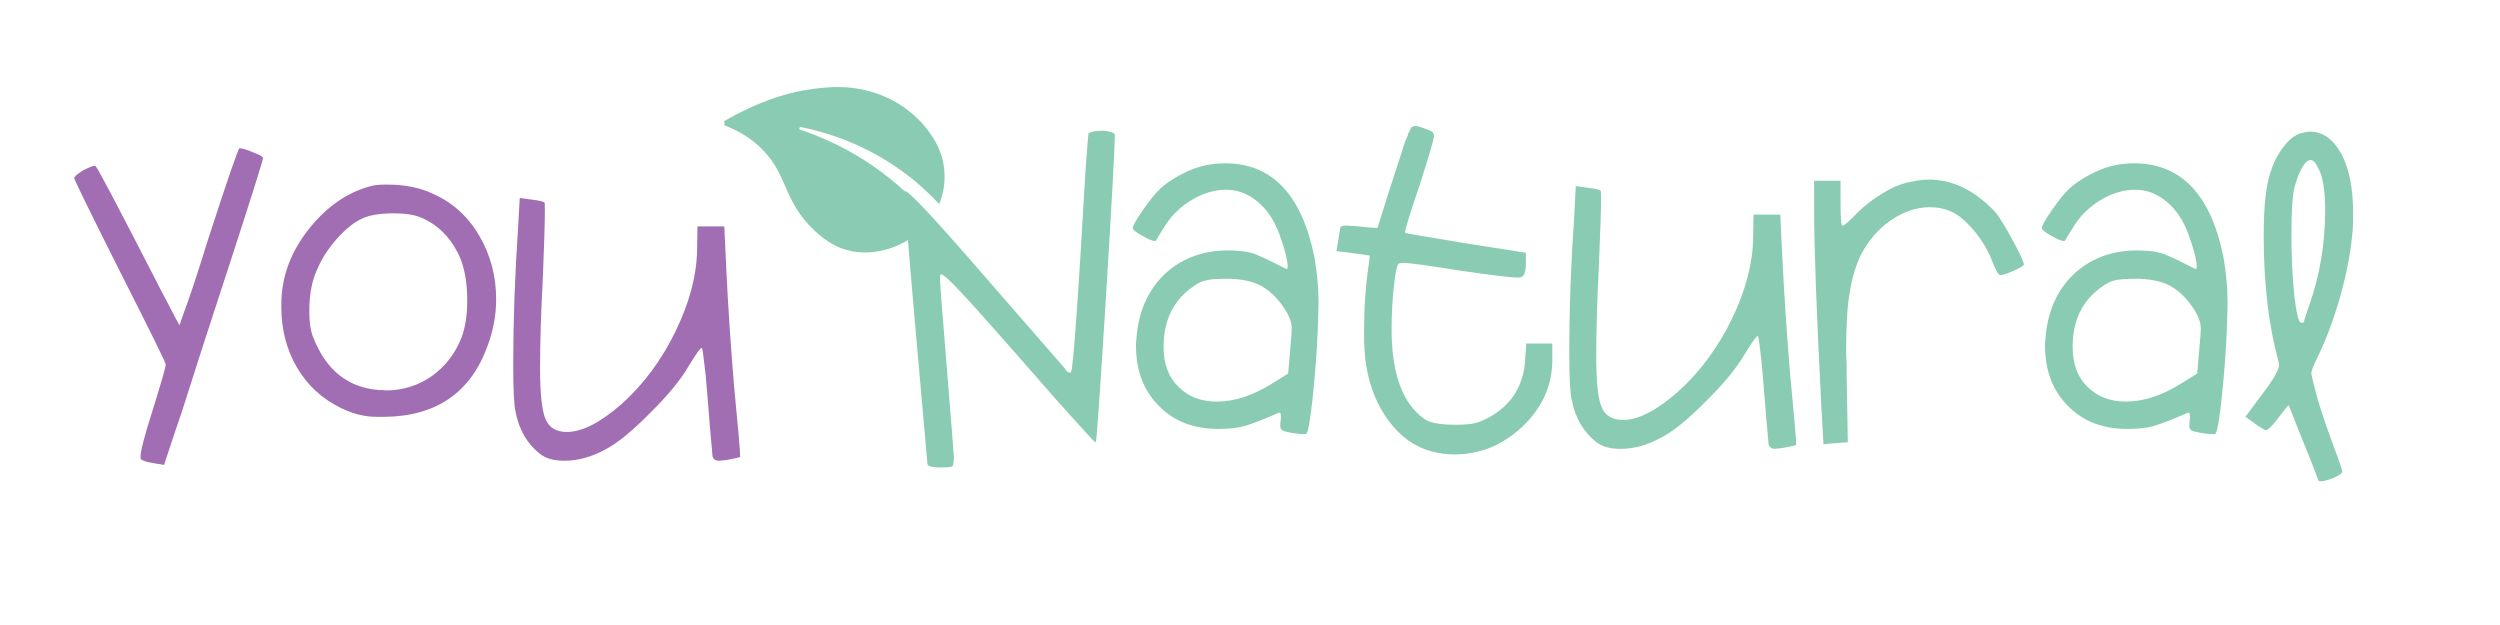
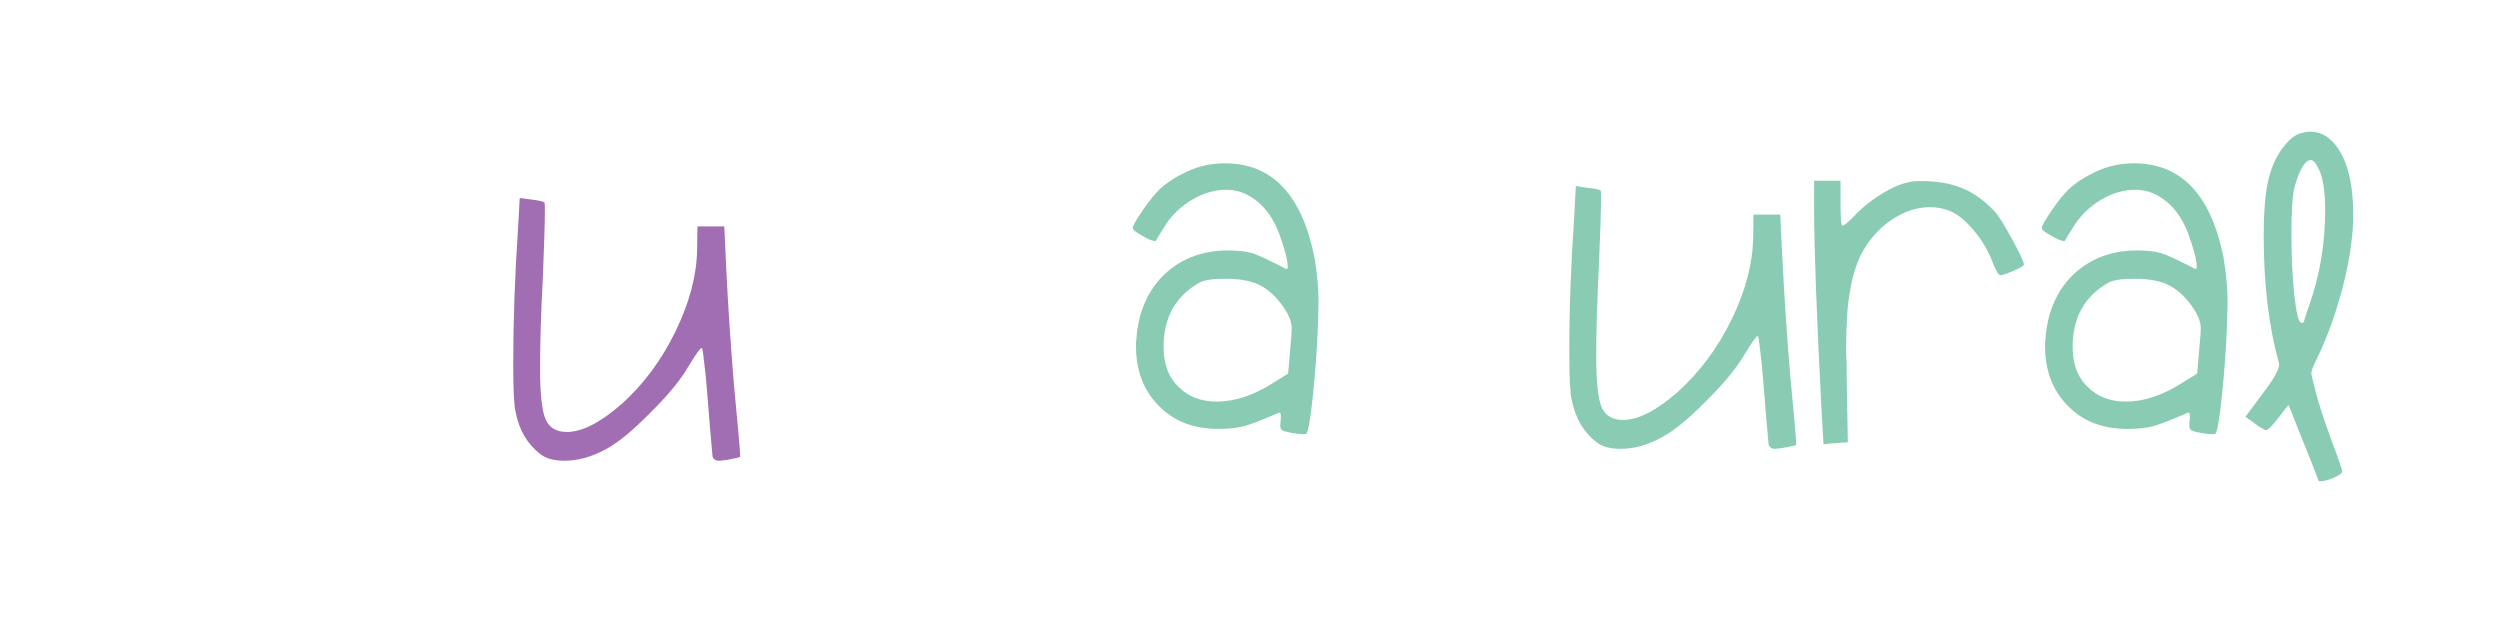
<svg xmlns="http://www.w3.org/2000/svg" version="1.0" preserveAspectRatio="xMidYMid meet" height="100" viewBox="0 0 300 75" zoomAndPan="magnify" width="400">
  <defs>
    <g />
    <clipPath id="ea43b8e70b">
      <path clip-rule="nonzero" d="M 86 10 L 116 10 L 116 32 L 86 32 Z M 86 10" />
    </clipPath>
    <clipPath id="bd131fa8fd">
      <path clip-rule="nonzero" d="M 86.48 11.277 L 113.402 9.207 L 115.125 31.641 L 88.203 33.711 Z M 86.48 11.277" />
    </clipPath>
    <clipPath id="1581dfd717">
-       <path clip-rule="nonzero" d="M 113.578 9.195 L 86.656 11.262 L 88.379 33.695 L 115.301 31.629 Z M 113.578 9.195" />
-     </clipPath>
+       </clipPath>
  </defs>
  <g fill-opacity="1" fill="#a26eb3">
    <g transform="translate(7.828, 57.445)">
      <g>
-         <path d="M 12.062 -13.719 C 12.062 -13.914 10.223 -17.645 6.547 -24.906 C 2.898 -32.164 1.078 -35.891 1.078 -36.078 C 1.078 -36.242 1.414 -36.539 2.094 -36.969 C 2.812 -37.352 3.301 -37.547 3.562 -37.547 C 3.625 -37.547 3.656 -37.531 3.656 -37.5 C 3.914 -37.238 6.242 -32.828 10.641 -24.266 C 11.098 -23.359 11.586 -22.414 12.109 -21.438 C 12.629 -20.457 13.02 -19.707 13.281 -19.188 C 13.375 -19.031 13.52 -18.77 13.719 -18.406 C 13.781 -18.633 13.941 -19.109 14.203 -19.828 C 14.535 -20.703 14.977 -21.973 15.531 -23.641 C 16.082 -25.328 16.648 -27.113 17.234 -29 C 19.547 -36.102 20.77 -39.656 20.906 -39.656 C 21.227 -39.656 21.781 -39.488 22.562 -39.156 C 23.344 -38.863 23.734 -38.641 23.734 -38.484 C 23.734 -38.223 22.445 -34.133 19.875 -26.219 C 17.301 -18.375 15.332 -12.285 13.969 -7.953 C 13.477 -6.555 12.773 -4.457 11.859 -1.656 C 11.672 -1.688 11.266 -1.754 10.641 -1.859 C 9.828 -1.984 9.305 -2.145 9.078 -2.344 C 9.047 -2.375 9.031 -2.473 9.031 -2.641 C 9.031 -3.285 9.488 -5.055 10.406 -7.953 C 11.508 -11.473 12.062 -13.395 12.062 -13.719 Z M 12.062 -13.719" />
-       </g>
+         </g>
    </g>
  </g>
  <g fill-opacity="1" fill="#a26eb3">
    <g transform="translate(32.678, 57.445)">
      <g>
-         <path d="M 17.828 -31.344 C 17.047 -31.676 15.953 -31.844 14.547 -31.844 C 12.891 -31.844 11.625 -31.629 10.75 -31.203 C 9.801 -30.773 8.805 -29.977 7.766 -28.812 C 6.723 -27.633 5.941 -26.43 5.422 -25.203 C 4.766 -23.828 4.438 -22.133 4.438 -20.125 C 4.438 -18.75 4.602 -17.672 4.938 -16.891 C 6.469 -13.016 9.086 -10.93 12.797 -10.641 L 13.188 -10.641 C 13.383 -10.609 13.531 -10.594 13.625 -10.594 C 15.645 -10.594 17.484 -11.164 19.141 -12.312 C 20.766 -13.477 21.953 -15.02 22.703 -16.938 C 23.16 -18.176 23.391 -19.645 23.391 -21.344 C 23.391 -23.656 23.031 -25.539 22.312 -27 C 21.27 -29.082 19.773 -30.531 17.828 -31.344 Z M 11.812 -35.109 C 12.238 -35.234 12.875 -35.297 13.719 -35.297 C 15.906 -35.297 17.758 -34.926 19.281 -34.188 C 21.625 -33.145 23.469 -31.484 24.812 -29.203 C 26.176 -26.891 26.859 -24.332 26.859 -21.531 C 26.859 -19.676 26.531 -17.852 25.875 -16.062 C 23.863 -10.363 19.711 -7.484 13.422 -7.422 L 12.547 -7.422 C 11.086 -7.422 9.641 -7.781 8.203 -8.5 C 5.953 -9.602 4.195 -11.227 2.938 -13.375 C 1.695 -15.531 1.078 -17.941 1.078 -20.609 C 1.078 -21.223 1.094 -21.691 1.125 -22.016 C 1.352 -24.953 2.508 -27.688 4.594 -30.219 C 6.676 -32.758 9.082 -34.391 11.812 -35.109 Z M 11.812 -35.109" />
-       </g>
+         </g>
    </g>
  </g>
  <g fill-opacity="1" fill="#a26eb3">
    <g transform="translate(60.603, 57.445)">
      <g>
        <path d="M 1.562 -30.031 C 1.594 -30.645 1.66 -31.863 1.766 -33.688 C 1.984 -33.656 2.453 -33.594 3.172 -33.5 C 4.016 -33.395 4.535 -33.281 4.734 -33.156 C 4.766 -33.125 4.781 -32.816 4.781 -32.234 C 4.781 -30.766 4.703 -28.125 4.547 -24.312 C 4.316 -19.883 4.203 -16.223 4.203 -13.328 C 4.203 -10.172 4.43 -8.086 4.891 -7.078 C 5.336 -6.098 6.18 -5.609 7.422 -5.609 C 9.242 -5.609 11.441 -6.734 14.016 -8.984 C 16.648 -11.359 18.797 -14.254 20.453 -17.672 C 22.117 -21.086 22.984 -24.328 23.047 -27.391 C 23.047 -28.047 23.062 -29.008 23.094 -30.281 L 26.312 -30.281 C 26.352 -29.363 26.438 -27.586 26.562 -24.953 C 26.789 -20.359 27.098 -15.754 27.484 -11.141 C 27.973 -6.086 28.219 -3.254 28.219 -2.641 C 28.219 -2.578 27.68 -2.445 26.609 -2.25 C 26.055 -2.188 25.75 -2.156 25.688 -2.156 C 25.289 -2.156 25.031 -2.316 24.906 -2.641 C 24.906 -2.672 24.805 -3.773 24.609 -5.953 C 24.441 -8.141 24.266 -10.289 24.078 -12.406 C 23.848 -14.488 23.703 -15.578 23.641 -15.672 L 23.578 -15.672 C 23.422 -15.672 22.898 -14.941 22.016 -13.484 C 21.047 -11.816 19.484 -9.926 17.328 -7.812 C 15.211 -5.664 13.426 -4.219 11.969 -3.469 C 10.332 -2.594 8.719 -2.156 7.125 -2.156 C 5.895 -2.156 4.938 -2.414 4.25 -2.938 C 2.688 -4.133 1.691 -5.828 1.266 -8.016 C 1.078 -8.828 0.984 -10.711 0.984 -13.672 C 0.984 -18.879 1.176 -24.332 1.562 -30.031 Z M 1.562 -30.031" />
      </g>
    </g>
  </g>
  <g fill-opacity="1" fill="#8accb3">
    <g transform="translate(107.481, 56.003)">
      <g>
-         <path d="M 23.125 -39.922 C 23.227 -40.18 23.863 -40.312 25.031 -40.312 C 25.812 -40.207 26.234 -40.062 26.297 -39.875 C 26.297 -38.344 25.941 -31.832 25.234 -20.344 C 24.516 -8.832 24.109 -3.023 24.016 -2.922 C 23.941 -2.891 23.5 -3.332 22.688 -4.25 C 21.875 -5.156 20.719 -6.438 19.219 -8.094 C 17.727 -9.789 16.203 -11.535 14.641 -13.328 C 11.223 -17.223 8.895 -19.82 7.656 -21.125 C 6.426 -22.426 5.695 -23.078 5.469 -23.078 C 5.363 -23.078 5.312 -22.977 5.312 -22.781 C 5.312 -22.133 5.594 -18.426 6.156 -11.656 C 6.707 -4.863 6.984 -1.367 6.984 -1.172 C 6.984 -0.516 6.914 -0.141 6.781 -0.047 C 6.656 0.047 6.203 0.094 5.422 0.094 C 4.348 0.094 3.812 -0.051 3.812 -0.344 C 3.812 -0.375 3.352 -5.547 2.438 -15.859 C 1.531 -26.141 1.078 -31.816 1.078 -32.891 C 1.078 -33.016 1.094 -33.078 1.125 -33.078 C 1.582 -33.078 4.672 -29.773 10.391 -23.172 C 16.766 -15.859 20.035 -12.102 20.203 -11.906 C 20.523 -11.383 20.801 -11.191 21.031 -11.328 C 21.289 -11.648 21.875 -19.734 22.781 -35.578 C 22.977 -38.242 23.094 -39.691 23.125 -39.922 Z M 23.125 -39.922" />
-       </g>
+         </g>
    </g>
  </g>
  <g fill-opacity="1" fill="#8accb3">
    <g transform="translate(134.85, 56.003)">
      <g>
        <path d="M 16.938 -21.422 C 15.957 -22.109 14.57 -22.484 12.781 -22.547 L 12 -22.547 C 10.602 -22.547 9.613 -22.383 9.031 -22.062 C 6.195 -20.426 4.781 -17.867 4.781 -14.391 C 4.781 -12.305 5.383 -10.695 6.594 -9.562 C 7.758 -8.395 9.285 -7.812 11.172 -7.812 C 13.316 -7.812 15.562 -8.555 17.906 -10.047 C 18.301 -10.305 18.906 -10.68 19.719 -11.172 C 19.781 -11.723 19.875 -12.797 20 -14.391 C 20.102 -15.398 20.156 -16.133 20.156 -16.594 C 20.156 -17.312 19.863 -18.109 19.281 -18.984 C 18.562 -20.055 17.781 -20.867 16.938 -21.422 Z M 7.609 -35.422 C 9.004 -36.078 10.52 -36.406 12.156 -36.406 C 17.812 -36.406 21.391 -32.629 22.891 -25.078 C 23.211 -23.191 23.375 -21.438 23.375 -19.812 C 23.375 -19.32 23.344 -18.18 23.281 -16.391 C 23.176 -13.859 22.977 -11.207 22.688 -8.438 C 22.395 -5.676 22.133 -4.18 21.906 -3.953 C 21.906 -3.922 21.789 -3.906 21.562 -3.906 C 21.176 -3.906 20.723 -3.953 20.203 -4.047 C 19.617 -4.148 19.242 -4.25 19.078 -4.344 C 18.879 -4.438 18.781 -4.613 18.781 -4.875 C 18.781 -5.133 18.797 -5.348 18.828 -5.516 C 18.898 -6.234 18.836 -6.555 18.641 -6.484 C 16.754 -5.672 15.375 -5.133 14.5 -4.875 C 13.645 -4.645 12.602 -4.531 11.375 -4.531 C 8.375 -4.531 5.984 -5.457 4.203 -7.312 C 2.379 -9.133 1.469 -11.531 1.469 -14.5 L 1.469 -14.938 C 1.5 -15.094 1.516 -15.223 1.516 -15.328 C 1.742 -18.516 2.848 -21.082 4.828 -23.031 C 6.848 -24.945 9.367 -25.922 12.391 -25.953 C 13.691 -25.953 14.703 -25.844 15.422 -25.625 C 16.141 -25.395 17.504 -24.758 19.516 -23.719 L 19.562 -23.719 C 19.633 -23.719 19.672 -23.816 19.672 -24.016 C 19.672 -24.754 19.344 -26.035 18.688 -27.859 C 18.07 -29.555 17.191 -30.875 16.047 -31.812 C 14.91 -32.758 13.66 -33.234 12.297 -33.234 C 10.93 -33.234 9.582 -32.844 8.25 -32.062 C 6.914 -31.281 5.844 -30.27 5.031 -29.031 C 4.312 -27.895 3.922 -27.258 3.859 -27.125 C 3.859 -27.094 3.82 -27.078 3.75 -27.078 C 3.457 -27.078 2.941 -27.289 2.203 -27.719 C 1.453 -28.133 1.078 -28.441 1.078 -28.641 C 1.078 -28.898 1.484 -29.617 2.297 -30.797 C 3.109 -31.961 3.789 -32.805 4.344 -33.328 C 5.188 -34.109 6.273 -34.805 7.609 -35.422 Z M 7.609 -35.422" />
      </g>
    </g>
  </g>
  <g fill-opacity="1" fill="#8accb3">
    <g transform="translate(159.292, 56.003)">
      <g>
-         <path d="M 9.328 -39.031 C 9.391 -39.133 9.438 -39.25 9.469 -39.375 L 9.609 -39.672 C 9.641 -39.766 9.672 -39.879 9.703 -40.016 C 9.773 -40.109 9.812 -40.172 9.812 -40.203 L 9.906 -40.406 C 9.938 -40.469 9.969 -40.516 10 -40.547 C 10.031 -40.648 10.062 -40.719 10.094 -40.75 C 10.164 -40.781 10.219 -40.797 10.25 -40.797 C 10.281 -40.828 10.312 -40.844 10.344 -40.844 C 10.406 -40.875 10.473 -40.891 10.547 -40.891 C 10.805 -40.891 11.406 -40.695 12.344 -40.312 C 12.633 -40.207 12.781 -40.008 12.781 -39.719 C 12.781 -39.332 12.242 -37.461 11.172 -34.109 C 9.836 -30.203 9.223 -28.188 9.328 -28.062 C 9.422 -28 11.859 -27.578 16.641 -26.797 C 18.234 -26.535 20.625 -26.16 23.812 -25.672 L 23.812 -24.344 C 23.812 -23.406 23.617 -22.867 23.234 -22.734 C 23.191 -22.734 23.156 -22.719 23.125 -22.688 L 22.938 -22.688 C 22.062 -22.688 19.656 -22.977 15.719 -23.562 C 12.008 -24.156 9.812 -24.453 9.125 -24.453 C 8.77 -24.453 8.555 -24.398 8.484 -24.297 C 8.297 -23.973 8.117 -23.031 7.953 -21.469 C 7.785 -19.875 7.703 -18.266 7.703 -16.641 L 7.703 -16.047 C 7.773 -11.047 9.047 -7.633 11.516 -5.812 C 12.172 -5.289 13.426 -5.031 15.281 -5.031 C 16.477 -5.031 17.336 -5.109 17.859 -5.266 C 18.348 -5.398 19 -5.695 19.812 -6.156 C 22.219 -7.645 23.52 -9.836 23.719 -12.734 L 23.859 -14.781 L 26.984 -14.781 L 26.984 -12.828 C 26.984 -9.773 25.797 -7.109 23.422 -4.828 C 21.047 -2.586 18.312 -1.469 15.219 -1.469 C 14.344 -1.469 13.398 -1.598 12.391 -1.859 C 10.441 -2.41 8.77 -3.613 7.375 -5.469 C 6 -7.289 5.086 -9.52 4.641 -12.156 C 4.473 -13.227 4.391 -14.562 4.391 -16.156 C 4.391 -18.883 4.551 -21.406 4.875 -23.719 C 4.945 -24.07 5.016 -24.609 5.078 -25.328 C 4.754 -25.391 4.07 -25.488 3.031 -25.625 C 2.695 -25.688 2.047 -25.766 1.078 -25.859 C 1.109 -26.055 1.172 -26.414 1.266 -26.938 C 1.43 -27.945 1.516 -28.484 1.516 -28.547 C 1.516 -28.805 1.758 -28.938 2.25 -28.938 C 2.344 -28.938 2.828 -28.906 3.703 -28.844 C 4.191 -28.77 4.957 -28.703 6 -28.641 C 6.227 -29.328 6.664 -30.711 7.312 -32.797 C 8.52 -36.566 9.191 -38.645 9.328 -39.031 Z M 9.328 -39.031" />
-       </g>
+         </g>
    </g>
  </g>
  <g fill-opacity="1" fill="#8accb3">
    <g transform="translate(187.344, 56.003)">
      <g>
        <path d="M 1.562 -30.016 C 1.594 -30.629 1.656 -31.848 1.75 -33.672 C 1.977 -33.641 2.453 -33.57 3.172 -33.469 C 4.016 -33.375 4.535 -33.266 4.734 -33.141 C 4.766 -33.098 4.781 -32.785 4.781 -32.203 C 4.781 -30.742 4.695 -28.109 4.531 -24.297 C 4.312 -19.879 4.203 -16.223 4.203 -13.328 C 4.203 -10.172 4.426 -8.086 4.875 -7.078 C 5.332 -6.098 6.18 -5.609 7.422 -5.609 C 9.242 -5.609 11.438 -6.734 14 -8.984 C 16.633 -11.359 18.785 -14.254 20.453 -17.672 C 22.109 -21.078 22.969 -24.312 23.031 -27.375 C 23.031 -28.02 23.047 -28.977 23.078 -30.25 L 26.297 -30.25 C 26.328 -29.344 26.41 -27.57 26.547 -24.938 C 26.773 -20.352 27.082 -15.75 27.469 -11.125 C 27.957 -6.082 28.203 -3.254 28.203 -2.641 C 28.203 -2.566 27.664 -2.438 26.594 -2.25 C 26.039 -2.176 25.734 -2.141 25.672 -2.141 C 25.273 -2.141 25.016 -2.305 24.891 -2.641 C 24.891 -2.672 24.789 -3.773 24.594 -5.953 C 24.426 -8.129 24.25 -10.273 24.062 -12.391 C 23.832 -14.473 23.688 -15.562 23.625 -15.656 L 23.562 -15.656 C 23.406 -15.656 22.883 -14.926 22 -13.469 C 21.031 -11.812 19.473 -9.926 17.328 -7.812 C 15.211 -5.664 13.422 -4.219 11.953 -3.469 C 10.328 -2.582 8.719 -2.141 7.125 -2.141 C 5.883 -2.141 4.926 -2.398 4.25 -2.922 C 2.688 -4.129 1.691 -5.82 1.266 -8 C 1.066 -8.812 0.969 -10.695 0.969 -13.656 C 0.969 -18.863 1.164 -24.316 1.562 -30.016 Z M 1.562 -30.016" />
      </g>
    </g>
  </g>
  <g fill-opacity="1" fill="#8accb3">
    <g transform="translate(216.616, 56.003)">
      <g>
-         <path d="M 13.031 -34.25 C 13.645 -34.383 14.242 -34.453 14.828 -34.453 C 17.691 -34.453 20.328 -33.18 22.734 -30.641 C 23.16 -30.191 23.848 -29.102 24.797 -27.375 C 25.766 -25.613 26.25 -24.57 26.25 -24.25 C 26.25 -24.125 25.844 -23.879 25.031 -23.516 C 24.219 -23.16 23.68 -22.984 23.422 -22.984 C 23.191 -22.984 22.816 -23.664 22.297 -25.031 C 21.805 -26.207 21.094 -27.348 20.156 -28.453 C 19.207 -29.555 18.312 -30.285 17.469 -30.641 C 16.719 -30.973 15.891 -31.141 14.984 -31.141 C 13.391 -31.141 11.828 -30.617 10.297 -29.578 C 8.797 -28.535 7.594 -27.148 6.688 -25.422 C 6.07 -24.117 5.633 -22.656 5.375 -21.031 C 5.07 -19.406 4.922 -17.047 4.922 -13.953 C 4.922 -13.629 4.941 -13.125 4.984 -12.438 L 4.984 -10.875 C 5.016 -9.125 5.062 -6.473 5.125 -2.922 C 4.895 -2.922 4.422 -2.891 3.703 -2.828 C 3.441 -2.828 2.941 -2.781 2.203 -2.688 C 2.16 -3.438 2.078 -4.898 1.953 -7.078 C 1.367 -18.367 1.078 -26.305 1.078 -30.891 L 1.078 -34.312 L 4.25 -34.312 L 4.25 -31.719 C 4.25 -29.988 4.312 -29.062 4.438 -28.938 L 4.484 -28.938 C 4.711 -28.938 5.285 -29.426 6.203 -30.406 C 7.172 -31.375 8.273 -32.219 9.516 -32.938 C 10.723 -33.656 11.895 -34.094 13.031 -34.25 Z M 13.031 -34.25" />
+         <path d="M 13.031 -34.25 C 17.691 -34.453 20.328 -33.18 22.734 -30.641 C 23.16 -30.191 23.848 -29.102 24.797 -27.375 C 25.766 -25.613 26.25 -24.57 26.25 -24.25 C 26.25 -24.125 25.844 -23.879 25.031 -23.516 C 24.219 -23.16 23.68 -22.984 23.422 -22.984 C 23.191 -22.984 22.816 -23.664 22.297 -25.031 C 21.805 -26.207 21.094 -27.348 20.156 -28.453 C 19.207 -29.555 18.312 -30.285 17.469 -30.641 C 16.719 -30.973 15.891 -31.141 14.984 -31.141 C 13.391 -31.141 11.828 -30.617 10.297 -29.578 C 8.797 -28.535 7.594 -27.148 6.688 -25.422 C 6.07 -24.117 5.633 -22.656 5.375 -21.031 C 5.07 -19.406 4.922 -17.047 4.922 -13.953 C 4.922 -13.629 4.941 -13.125 4.984 -12.438 L 4.984 -10.875 C 5.016 -9.125 5.062 -6.473 5.125 -2.922 C 4.895 -2.922 4.422 -2.891 3.703 -2.828 C 3.441 -2.828 2.941 -2.781 2.203 -2.688 C 2.16 -3.438 2.078 -4.898 1.953 -7.078 C 1.367 -18.367 1.078 -26.305 1.078 -30.891 L 1.078 -34.312 L 4.25 -34.312 L 4.25 -31.719 C 4.25 -29.988 4.312 -29.062 4.438 -28.938 L 4.484 -28.938 C 4.711 -28.938 5.285 -29.426 6.203 -30.406 C 7.172 -31.375 8.273 -32.219 9.516 -32.938 C 10.723 -33.656 11.895 -34.094 13.031 -34.25 Z M 13.031 -34.25" />
      </g>
    </g>
  </g>
  <g fill-opacity="1" fill="#8accb3">
    <g transform="translate(243.936, 56.003)">
      <g>
        <path d="M 16.938 -21.422 C 15.957 -22.109 14.57 -22.484 12.781 -22.547 L 12 -22.547 C 10.602 -22.547 9.613 -22.383 9.031 -22.062 C 6.195 -20.426 4.781 -17.867 4.781 -14.391 C 4.781 -12.305 5.383 -10.695 6.594 -9.562 C 7.758 -8.395 9.285 -7.812 11.172 -7.812 C 13.316 -7.812 15.562 -8.555 17.906 -10.047 C 18.301 -10.305 18.906 -10.68 19.719 -11.172 C 19.781 -11.723 19.875 -12.797 20 -14.391 C 20.102 -15.398 20.156 -16.133 20.156 -16.594 C 20.156 -17.312 19.863 -18.109 19.281 -18.984 C 18.562 -20.055 17.781 -20.867 16.938 -21.422 Z M 7.609 -35.422 C 9.004 -36.078 10.52 -36.406 12.156 -36.406 C 17.812 -36.406 21.391 -32.629 22.891 -25.078 C 23.211 -23.191 23.375 -21.438 23.375 -19.812 C 23.375 -19.32 23.344 -18.18 23.281 -16.391 C 23.176 -13.859 22.977 -11.207 22.688 -8.438 C 22.395 -5.676 22.133 -4.18 21.906 -3.953 C 21.906 -3.922 21.789 -3.906 21.562 -3.906 C 21.176 -3.906 20.723 -3.953 20.203 -4.047 C 19.617 -4.148 19.242 -4.25 19.078 -4.344 C 18.879 -4.438 18.781 -4.613 18.781 -4.875 C 18.781 -5.133 18.797 -5.348 18.828 -5.516 C 18.898 -6.234 18.836 -6.555 18.641 -6.484 C 16.754 -5.672 15.375 -5.133 14.5 -4.875 C 13.645 -4.645 12.602 -4.531 11.375 -4.531 C 8.375 -4.531 5.984 -5.457 4.203 -7.312 C 2.379 -9.133 1.469 -11.531 1.469 -14.5 L 1.469 -14.938 C 1.5 -15.094 1.516 -15.223 1.516 -15.328 C 1.742 -18.516 2.848 -21.082 4.828 -23.031 C 6.848 -24.945 9.367 -25.922 12.391 -25.953 C 13.691 -25.953 14.703 -25.844 15.422 -25.625 C 16.141 -25.395 17.504 -24.758 19.516 -23.719 L 19.562 -23.719 C 19.633 -23.719 19.672 -23.816 19.672 -24.016 C 19.672 -24.754 19.344 -26.035 18.688 -27.859 C 18.07 -29.555 17.191 -30.875 16.047 -31.812 C 14.91 -32.758 13.66 -33.234 12.297 -33.234 C 10.93 -33.234 9.582 -32.844 8.25 -32.062 C 6.914 -31.281 5.844 -30.27 5.031 -29.031 C 4.312 -27.895 3.922 -27.258 3.859 -27.125 C 3.859 -27.094 3.82 -27.078 3.75 -27.078 C 3.457 -27.078 2.941 -27.289 2.203 -27.719 C 1.453 -28.133 1.078 -28.441 1.078 -28.641 C 1.078 -28.898 1.484 -29.617 2.297 -30.797 C 3.109 -31.961 3.789 -32.805 4.344 -33.328 C 5.188 -34.109 6.273 -34.805 7.609 -35.422 Z M 7.609 -35.422" />
      </g>
    </g>
  </g>
  <g fill-opacity="1" fill="#8accb3">
    <g transform="translate(268.378, 56.003)">
      <g>
        <path d="M 10.047 -35.328 C 9.629 -36.305 9.258 -36.797 8.938 -36.797 C 8.25 -36.797 7.598 -35.738 6.984 -33.625 C 6.723 -32.645 6.594 -30.738 6.594 -27.906 C 6.594 -25.375 6.703 -22.969 6.922 -20.688 C 7.18 -18.414 7.461 -17.281 7.766 -17.281 C 7.984 -17.281 8.094 -17.312 8.094 -17.375 C 8.094 -17.5 8.32 -18.211 8.781 -19.516 C 10.02 -23.066 10.641 -26.828 10.641 -30.797 C 10.641 -32.773 10.441 -34.285 10.047 -35.328 Z M 7.906 -40.062 C 8.227 -40.156 8.535 -40.203 8.828 -40.203 C 10.359 -40.203 11.613 -39.312 12.594 -37.531 C 13.531 -35.738 14 -33.379 14 -30.453 C 14 -29.566 13.984 -28.914 13.953 -28.5 C 13.754 -25.957 13.25 -23.254 12.438 -20.391 C 11.625 -17.535 10.648 -14.969 9.516 -12.688 C 9.16 -11.969 8.984 -11.477 8.984 -11.219 C 8.984 -11.031 9.16 -10.27 9.516 -8.938 C 9.805 -7.758 10.426 -5.852 11.375 -3.219 C 12.25 -0.906 12.688 0.359 12.688 0.578 C 12.688 0.773 12.363 1.02 11.719 1.312 C 11.031 1.602 10.488 1.75 10.094 1.75 C 9.969 1.75 9.891 1.734 9.859 1.703 C 9.66 1.18 9.367 0.422 8.984 -0.578 C 8.391 -2.078 7.785 -3.578 7.172 -5.078 C 6.586 -6.609 6.281 -7.375 6.25 -7.375 C 6.188 -7.375 5.781 -6.867 5.031 -5.859 C 4.281 -4.879 3.773 -4.391 3.516 -4.391 C 3.453 -4.391 3.398 -4.406 3.359 -4.438 C 2.711 -4.801 2.242 -5.113 1.953 -5.375 C 1.754 -5.5 1.461 -5.707 1.078 -6 C 1.43 -6.488 2.145 -7.445 3.219 -8.875 C 4.488 -10.539 5.125 -11.68 5.125 -12.297 C 5.125 -12.328 5.109 -12.395 5.078 -12.5 C 3.867 -16.852 3.266 -21.926 3.266 -27.719 C 3.266 -31.102 3.523 -33.609 4.047 -35.234 C 4.441 -36.504 4.992 -37.578 5.703 -38.453 C 6.391 -39.359 7.125 -39.895 7.906 -40.062 Z M 7.906 -40.062" />
      </g>
    </g>
  </g>
  <g clip-path="url(#ea43b8e70b)">
    <g clip-path="url(#bd131fa8fd)">
      <g clip-path="url(#1581dfd717)">
        <path fill-rule="nonzero" fill-opacity="1" d="M 86.988 14.484 C 90.832 12.258 94.262 11.211 96.43 10.848 C 99.223 10.379 102.262 10.062 105.715 11.406 C 108.914 12.652 110.672 14.785 111.039 15.246 C 111.758 16.148 112.957 17.691 113.273 20.039 C 113.383 20.848 113.48 22.418 112.82 24.203 C 112.785 24.301 112.746 24.391 112.707 24.484 C 111.48 23.172 110.02 21.828 108.277 20.562 C 103.781 17.297 99.281 15.887 96.117 15.25 C 95.914 15.207 95.84 15.504 96.035 15.57 C 98.277 16.316 100.875 17.434 103.566 19.129 C 109.738 23.016 113.301 27.988 115.133 31.078 C 115.258 31.289 115.117 31.559 114.871 31.578 L 113.727 31.664 C 113.48 31.684 113.242 31.562 113.109 31.348 C 112.438 30.25 111.574 28.977 110.496 27.625 C 110.277 27.824 110.082 27.984 109.938 28.102 C 108.27 29.453 106.586 29.902 105.879 30.055 C 105.121 30.215 103.543 30.539 101.613 30.004 C 100.484 29.691 99.258 29.086 97.793 27.723 C 93.91 24.102 94.613 20.988 91.336 17.785 C 90.531 17 89.191 15.922 87.039 15.078 C 86.781 14.98 86.75 14.625 86.988 14.484" fill="#8accb3" />
      </g>
    </g>
  </g>
</svg>